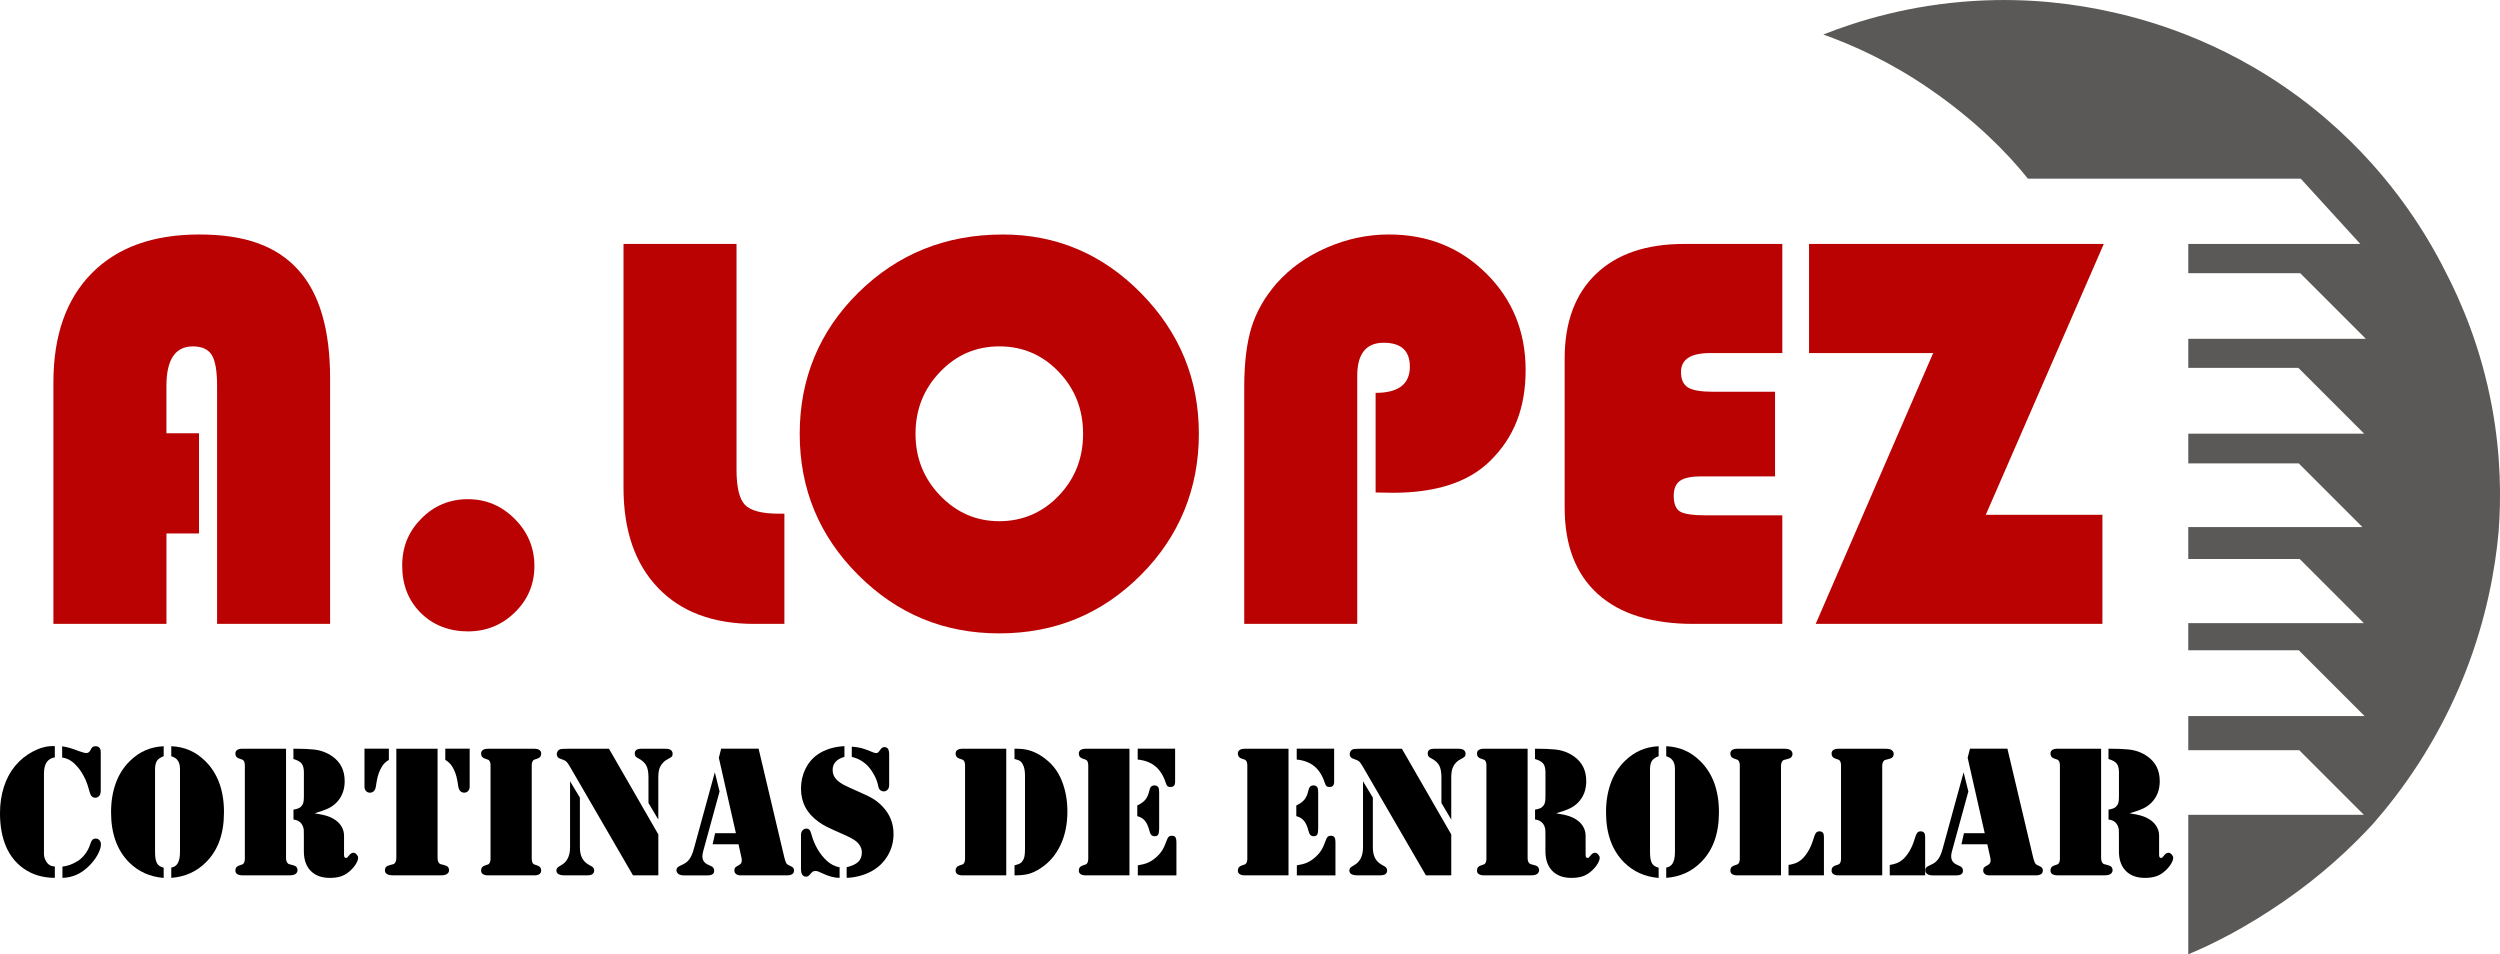
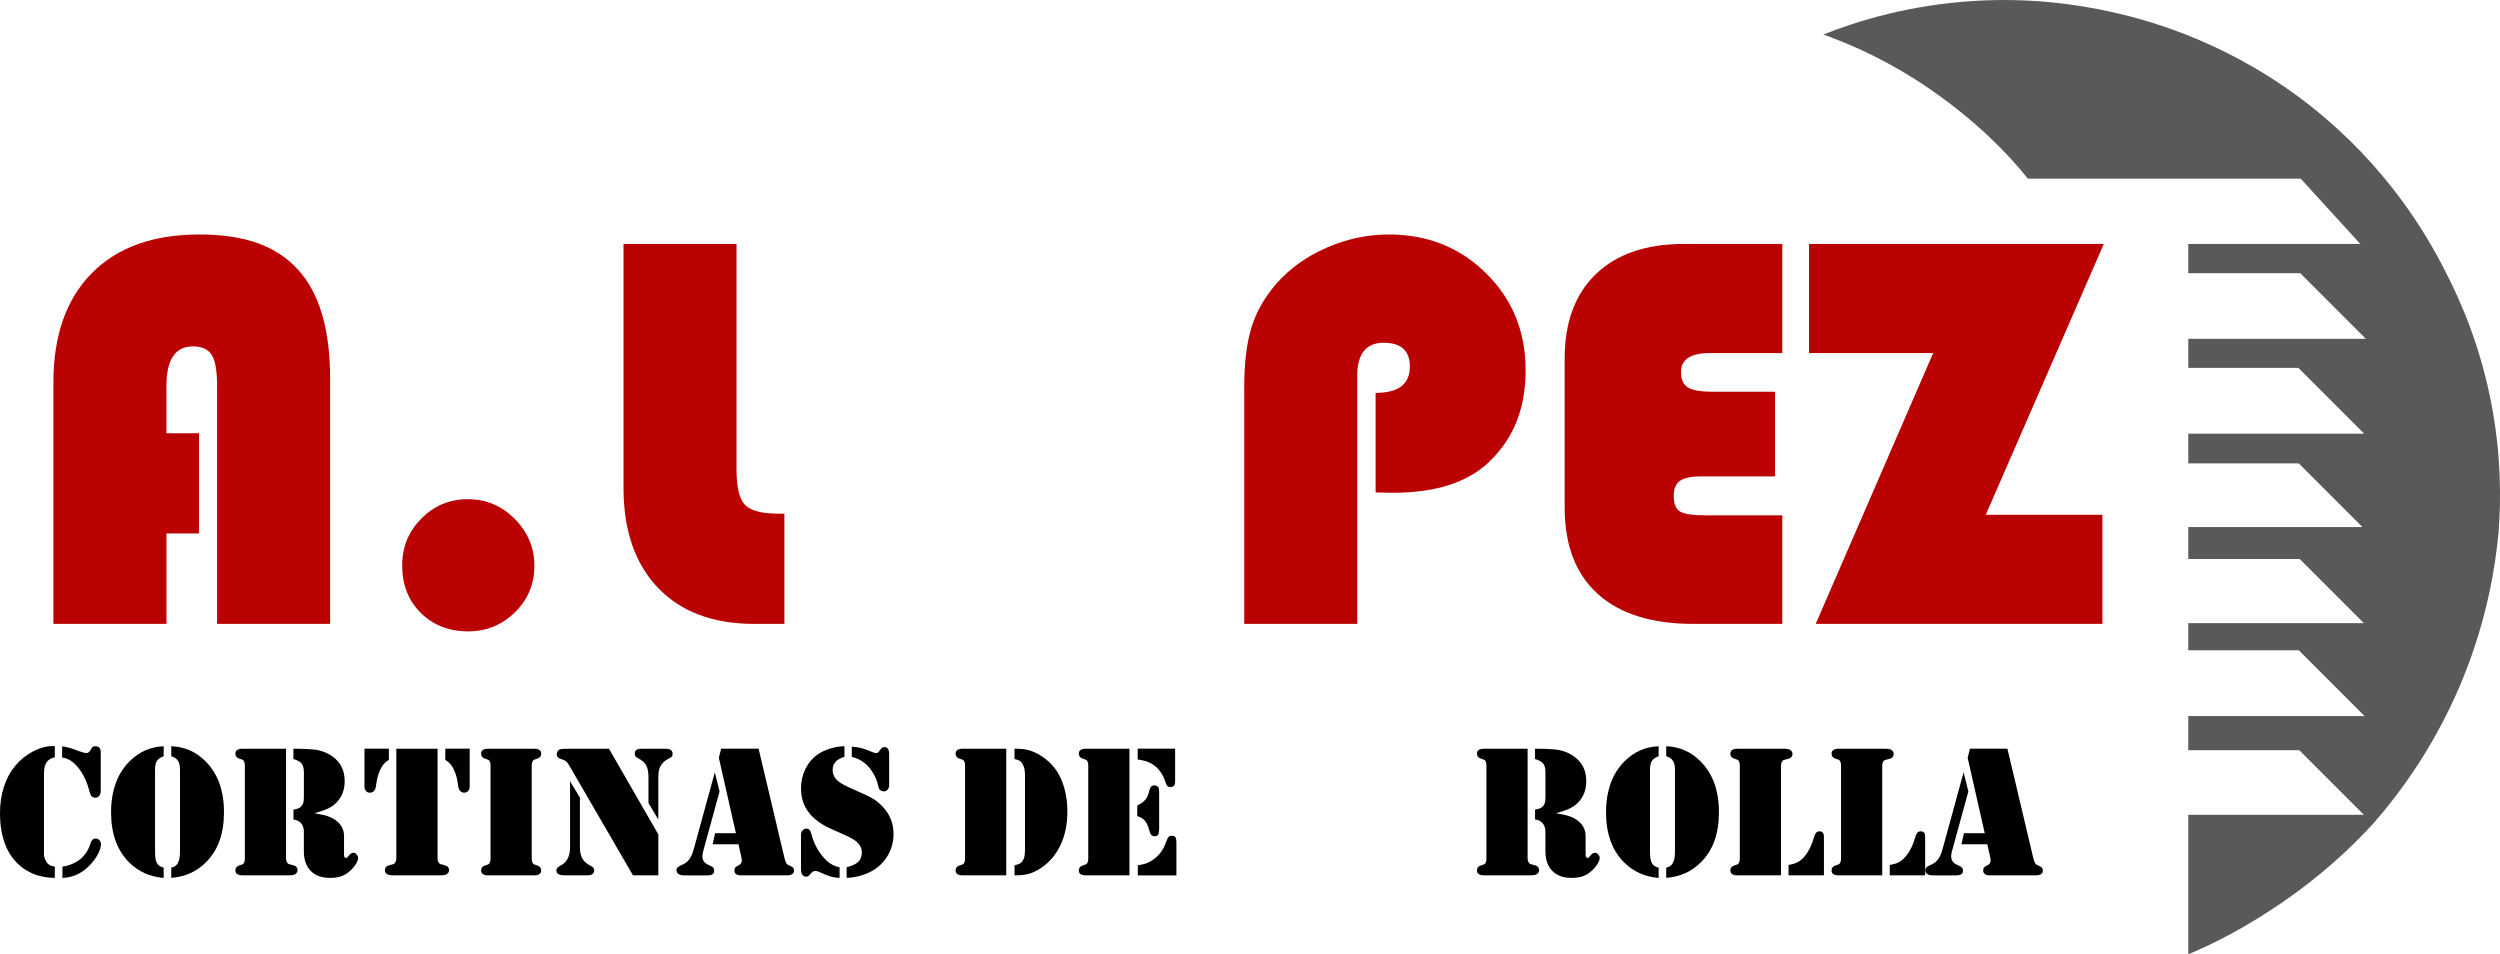
<svg xmlns="http://www.w3.org/2000/svg" id="Capa_1" data-name="Capa 1" viewBox="0 0 780.22 297.81">
  <defs>
    <style>
      .cls-1 {
        fill: #ba0202;
      }

      .cls-2 {
        fill: #5a5957;
      }
    </style>
  </defs>
  <g>
    <g>
      <path class="cls-1" d="M62.11,135.21v31.27h-10.16v28.23H16.67v-75.4c0-14.59,3.98-25.93,11.94-34.01,7.96-8.08,19.16-12.12,33.58-12.12s24.18,3.66,30.84,10.99c6.66,7.33,9.99,18.63,9.99,33.92v76.62h-35.27v-74.27c0-4.63-.55-7.85-1.65-9.64-1.1-1.79-3.07-2.69-5.91-2.69-5.5,0-8.25,4.11-8.25,12.34v14.77h10.16Z" />
      <path class="cls-1" d="M146.02,155.79c5.68,0,10.55,2.06,14.64,6.17,4.08,4.11,6.12,9.01,6.12,14.68s-2.03,10.5-6.08,14.46c-4.05,3.97-8.95,5.95-14.68,5.95s-10.87-1.93-14.72-5.78c-3.85-3.85-5.78-8.76-5.78-14.72s2-10.7,5.99-14.72c4-4.03,8.83-6.04,14.51-6.04Z" />
      <path class="cls-1" d="M194.59,76.13h35.27v70.45c0,5.5.88,9.16,2.65,10.99,1.77,1.82,5.26,2.74,10.47,2.74h1.82v34.4h-9.38c-12.86,0-22.88-3.75-30.06-11.25-7.18-7.5-10.77-17.91-10.77-31.23v-76.1Z" />
-       <path class="cls-1" d="M312.9,73.18c16.8,0,31.2,6.11,43.22,18.33,12.02,12.22,18.03,26.84,18.03,43.87s-6.05,32.03-18.16,44.13c-12.11,12.11-26.81,18.16-44.13,18.16s-31.88-6.08-44.04-18.24c-12.16-12.16-18.24-26.84-18.24-44.04s6.12-32.08,18.37-44.13c12.25-12.04,27.23-18.07,44.96-18.07ZM311.86,108.1c-7.24,0-13.41,2.66-18.5,7.99-5.1,5.33-7.64,11.76-7.64,19.29s2.56,13.96,7.69,19.29c5.13,5.33,11.28,7.99,18.46,7.99s13.48-2.65,18.55-7.95c5.07-5.3,7.6-11.74,7.6-19.33s-2.53-14.03-7.6-19.33c-5.07-5.3-11.25-7.95-18.55-7.95Z" />
      <path class="cls-1" d="M429.31,153.71v-31.1c7.12,0,10.69-2.72,10.69-8.17,0-4.98-2.72-7.47-8.17-7.47s-8.25,3.42-8.25,10.25v77.49h-35.27v-73.84c0-7.64.77-13.91,2.3-18.81,1.53-4.89,4.16-9.45,7.86-13.68,4.17-4.69,9.38-8.4,15.64-11.12,6.25-2.72,12.71-4.08,19.37-4.08,12.04,0,22.17,4.05,30.36,12.16,8.19,8.11,12.29,18.16,12.29,30.14s-3.68,21.08-11.03,28.32c-6.72,6.66-16.85,9.99-30.4,9.99l-5.39-.09Z" />
      <path class="cls-1" d="M553.97,122.26v26.41h-23.02c-3.13,0-5.34.46-6.65,1.39-1.3.93-1.95,2.49-1.95,4.69,0,2.49.67,4.13,2,4.91s4.05,1.17,8.17,1.17h23.72v33.88h-27.71c-13.03,0-22.99-3.11-29.88-9.34-6.89-6.22-10.34-15.22-10.34-26.97v-46.48c0-11.35,3.26-20.15,9.77-26.41,6.52-6.25,15.68-9.38,27.49-9.38h30.67v34.05h-22.5c-6.08,0-9.12,1.97-9.12,5.91,0,2.32.72,3.92,2.17,4.82,1.45.9,4.03,1.35,7.73,1.35h19.46Z" />
      <path class="cls-1" d="M656.57,76.13l-36.83,84.53h36.4v34.05h-89.48l36.66-84.53h-38.74v-34.05h92Z" />
    </g>
    <g>
      <path d="M17.11,232.88v3.5c-1.14.17-1.99.68-2.55,1.51s-.84,2.02-.84,3.56v25.16c0,.44.09.91.28,1.4s.42.91.71,1.26c.31.39.64.66.98.83s.82.28,1.42.33v3.53c-3.75,0-7-.97-9.76-2.92-2.43-1.72-4.27-4.03-5.5-6.94s-1.85-6.35-1.85-10.32c0-2.92.4-5.63,1.2-8.15s1.96-4.71,3.49-6.56c1.54-1.87,3.39-3.38,5.55-4.52s4.22-1.71,6.21-1.71l.67.03ZM19.4,236.41v-3.5c.95.15,1.71.32,2.3.49s1.66.54,3.2,1.1c.98.35,1.64.52,1.97.52.56,0,.98-.25,1.27-.75l.38-.69c.23-.46.67-.69,1.3-.69.52,0,.92.15,1.2.46s.42.76.42,1.36v12.05c0,.77-.17,1.33-.52,1.68s-.74.52-1.19.52-.83-.15-1.11-.45-.51-.79-.68-1.46c-.41-1.53-.8-2.72-1.19-3.59-.83-1.83-1.78-3.32-2.84-4.46-.71-.77-1.43-1.37-2.14-1.78s-1.51-.68-2.37-.8ZM19.49,273.97v-3.53c1.51-.12,3.09-.69,4.75-1.71.89-.56,1.68-1.31,2.37-2.24s1.22-1.96,1.56-3.08c.19-.62.42-1.06.68-1.32s.6-.39,1.03-.39c.46,0,.85.17,1.16.52s.46.78.46,1.3c0,.87-.33,1.92-1,3.16s-1.52,2.37-2.56,3.42c-1.27,1.27-2.58,2.22-3.92,2.84s-2.85.97-4.53,1.04Z" />
      <path d="M51.08,236.01c-.98.35-1.68.82-2.08,1.42s-.61,1.48-.61,2.64v25.89c0,1.7.23,2.9.69,3.59.37.58,1.03.99,2,1.25v3.19c-4.29-.35-7.88-1.96-10.77-4.84-3.76-3.75-5.65-8.97-5.65-15.67,0-3.36.5-6.39,1.49-9.11s2.47-5.01,4.42-6.91c1.49-1.45,3.09-2.55,4.81-3.3s3.62-1.18,5.7-1.27v3.13ZM53.45,236.01v-3.13c2.08.1,3.99.52,5.72,1.27s3.33,1.85,4.82,3.3c3.94,3.84,5.91,9.18,5.91,16.01s-1.88,11.92-5.65,15.67c-2.9,2.9-6.5,4.51-10.8,4.84v-3.19c.5-.12.89-.27,1.17-.45s.54-.45.77-.8c.52-.79.78-1.99.78-3.59v-25.89c0-1.02-.17-1.83-.52-2.43-.23-.41-.51-.72-.83-.96s-.78-.45-1.38-.67Z" />
      <path d="M89.27,233.66v34.02c0,.75.14,1.29.43,1.62.15.19.3.31.43.36s.58.17,1.33.36c.93.21,1.39.74,1.39,1.59,0,.5-.25.91-.75,1.22-.37.23-.97.35-1.82.35h-14.65c-.69,0-1.23-.13-1.61-.39s-.56-.63-.56-1.11c0-.79.39-1.31,1.16-1.56.64-.21,1.01-.34,1.11-.39s.22-.16.33-.33c.23-.31.35-.8.35-1.48v-28.99c0-.68-.12-1.17-.35-1.48-.12-.17-.23-.28-.33-.33s-.48-.18-1.11-.39c-.77-.25-1.16-.77-1.16-1.56,0-.48.19-.85.56-1.11s.91-.39,1.61-.39h13.64ZM98.16,253.82c1.78.27,3.14.57,4.1.9s1.82.77,2.59,1.33c.81.6,1.43,1.31,1.87,2.14s.65,1.71.65,2.64v5.99c0,.62.2.93.61.93.15,0,.28-.04.39-.13s.26-.26.45-.51c.48-.66.97-.98,1.48-.98.33,0,.66.17.98.52s.49.69.49,1.04c0,.6-.28,1.33-.85,2.19s-1.28,1.63-2.13,2.3c-.79.64-1.65,1.1-2.58,1.38s-2.02.42-3.27.42c-2.55,0-4.54-.73-5.97-2.19-1.43-1.46-2.14-3.49-2.14-6.1v-4.86c0-1.08,0-1.71-.03-1.88-.1-.77-.37-1.44-.81-2-.56-.68-1.36-1.07-2.4-1.19v-3.1c1.04-.15,1.79-.42,2.23-.81.39-.35.65-.74.8-1.19s.22-1.1.22-1.97v-7.67c0-1.22-.24-2.12-.71-2.72s-1.33-1.07-2.56-1.42v-3.21h.75c2.14,0,3.97.08,5.47.23,2.24.21,4.24.95,5.99,2.2,2.53,1.8,3.79,4.35,3.79,7.67,0,2.72-.85,4.95-2.55,6.69-.71.73-1.55,1.33-2.5,1.8s-2.41.98-4.36,1.56Z" />
      <path d="M113.74,233.66h7.62v3.5c-.91.52-1.61,1.19-2.11,2-.83,1.31-1.39,2.87-1.68,4.66l-.29,1.77c-.1.56-.3,1-.62,1.32s-.72.48-1.2.48-.91-.17-1.23-.52-.48-.8-.48-1.36v-11.84ZM136.56,233.66v34.02c0,.75.14,1.29.43,1.62.15.19.3.31.43.36s.58.17,1.33.36c.93.21,1.39.74,1.39,1.59,0,.5-.25.91-.75,1.22-.37.23-.98.35-1.85.35h-14.83c-.85,0-1.49-.13-1.93-.39s-.65-.65-.65-1.17c0-.85.46-1.38,1.39-1.59.75-.19,1.2-.31,1.33-.36s.27-.17.41-.36c.29-.33.43-.87.43-1.62v-34.02h12.86ZM146.58,233.66v11.84c0,.56-.16,1.01-.48,1.36s-.73.52-1.23.52-.88-.16-1.2-.48-.53-.76-.62-1.32l-.29-1.77c-.29-1.8-.85-3.35-1.68-4.66-.52-.81-1.23-1.48-2.11-2v-3.5h7.62Z" />
      <path d="M165.98,273.19h-13.67c-.69,0-1.23-.13-1.61-.39s-.56-.63-.56-1.11c0-.79.39-1.31,1.16-1.56.64-.21,1.01-.34,1.11-.39s.22-.16.33-.33c.23-.31.35-.8.35-1.48v-28.99c0-.68-.12-1.17-.35-1.48-.12-.17-.23-.28-.33-.33s-.48-.18-1.11-.39c-.77-.25-1.16-.77-1.16-1.56,0-.48.19-.85.56-1.11s.91-.39,1.61-.39h14.42c.69,0,1.23.13,1.61.39s.56.63.56,1.11c0,.79-.39,1.31-1.16,1.56-.64.21-1.01.34-1.11.39s-.22.16-.33.33c-.23.31-.35.8-.35,1.48v28.99c0,.68.12,1.17.35,1.48.12.17.23.28.33.33s.48.18,1.11.39c.77.25,1.16.77,1.16,1.56,0,.48-.19.85-.56,1.11s-.91.39-1.61.39h-.75Z" />
      <path d="M177.91,243.83l3.07,5.1v15.52c0,1.35.23,2.46.68,3.33s1.17,1.58,2.16,2.14l.87.49c.5.29.75.72.75,1.3,0,.44-.18.81-.55,1.1-.31.25-.95.38-1.91.38h-6.69c-1.76,0-2.64-.5-2.64-1.51,0-.35.09-.62.28-.83s.58-.48,1.2-.83c1.85-1.02,2.78-2.89,2.78-5.59v-20.62ZM190.05,233.66l15.41,26.76v12.77h-7.91l-19.66-33.88c-.42-.73-.77-1.25-1.04-1.53s-.62-.5-1.04-.64l-1.1-.41c-.29-.1-.52-.27-.69-.52s-.26-.53-.26-.84c0-.33.09-.63.26-.91s.41-.48.69-.59c.33-.14,1.22-.2,2.66-.2h12.68ZM205.45,255.78l-3.07-5.18v-8.02c0-1.62-.24-2.86-.71-3.72s-1.31-1.6-2.5-2.22c-.41-.19-.69-.4-.84-.62s-.23-.51-.23-.85c0-.52.17-.9.51-1.14s.88-.36,1.64-.36h7.24c.98,0,1.63.15,1.94.46.33.31.49.68.49,1.1s-.09.71-.28.91-.62.48-1.32.83c-1.02.52-1.8,1.32-2.32,2.4-.37.79-.55,1.86-.55,3.21v13.2Z" />
      <path d="M223.09,241.02l1.48,5.99-5.13,18.71c-.15.54-.23,1.04-.23,1.51,0,1.22.57,2.08,1.71,2.61l1.01.46c.64.29.96.77.96,1.45,0,.97-.7,1.45-2.11,1.45h-7.36c-.71,0-1.28-.15-1.69-.45s-.62-.71-.62-1.23c0-.56.42-1.02,1.27-1.39.79-.35,1.38-.66,1.75-.94s.74-.66,1.09-1.14c.54-.79.98-1.84,1.33-3.16l6.54-23.86ZM225.08,233.66h11.67l8.05,34.02c.15.6.33,1.13.52,1.59.17.37.56.67,1.16.9.5.21.85.42,1.04.64s.29.5.29.87c0,1-.75,1.51-2.26,1.51h-14.45c-.58,0-1.04-.14-1.39-.42s-.52-.65-.52-1.11c0-.39.08-.68.23-.87s.5-.43,1.04-.72c.39-.19.66-.41.81-.64s.23-.52.23-.87c0-.33-.03-.62-.09-.87l-.93-4.2h-8.08l.78-3.45h6.49l-5.33-23.54.72-2.84Z" />
      <path d="M263.54,232.88v3.33c-1.2.33-2.11.83-2.74,1.52s-.94,1.53-.94,2.53.26,1.81.78,2.53,1.37,1.41,2.55,2.07c.81.44,2.64,1.29,5.5,2.55,1.74.75,3.08,1.43,4.04,2.04s1.86,1.37,2.71,2.27c2.28,2.39,3.42,5.24,3.42,8.54,0,2.49-.62,4.77-1.85,6.83s-2.93,3.69-5.1,4.86c-1.16.62-2.43,1.11-3.81,1.46s-2.67.54-3.87.54v-3.3c1.68-.41,2.89-.97,3.63-1.69s1.11-1.7,1.11-2.94-.58-2.43-1.74-3.42c-.77-.64-2.24-1.43-4.4-2.37-2.37-1.04-4-1.79-4.88-2.23s-1.72-.97-2.53-1.56c-3.63-2.59-5.44-6.03-5.44-10.34,0-2.2.45-4.23,1.36-6.1s2.17-3.36,3.79-4.5c2.26-1.58,5.06-2.46,8.4-2.64ZM262.03,270.67v3.3c-1.58,0-3.33-.45-5.24-1.36-.71-.33-1.21-.54-1.48-.64s-.53-.14-.78-.14c-.39,0-.68.06-.87.19s-.5.44-.93.94c-.35.42-.72.64-1.13.64-1.08,0-1.62-.83-1.62-2.49v-10.54c0-.54.15-1,.46-1.38s.69-.57,1.16-.59c.42-.02.76.1,1,.36s.45.72.62,1.38c.44,1.66,1.09,3.21,1.93,4.66s1.82,2.67,2.94,3.68c1.14,1.04,2.45,1.71,3.94,2ZM265.83,236.21v-3.19c1.16.08,2.16.23,3.01.45s2.06.66,3.62,1.32c.39.15.7.23.96.23.37,0,.64-.13.81-.38l.64-.84c.31-.42.69-.64,1.13-.64.52,0,.9.19,1.14.56s.36.97.36,1.78v9.56c0,.56-.16,1.02-.48,1.38s-.73.54-1.23.54c-.39,0-.74-.13-1.07-.38-.17-.15-.31-.34-.42-.56s-.21-.59-.3-1.11c-.21-.95-.58-1.92-1.1-2.92s-1.13-1.9-1.82-2.69c-1.39-1.56-3.14-2.6-5.24-3.1Z" />
      <path d="M314.04,233.66v39.53h-13.64c-.69,0-1.23-.13-1.61-.39s-.56-.63-.56-1.11c0-.79.39-1.31,1.16-1.56.64-.21,1.01-.34,1.11-.39s.22-.16.33-.33c.23-.31.35-.8.35-1.48v-28.99c0-.68-.12-1.17-.35-1.48-.12-.17-.23-.28-.33-.33s-.48-.18-1.11-.39c-.77-.25-1.16-.77-1.16-1.56,0-.48.19-.85.56-1.11s.91-.39,1.61-.39h13.64ZM319.89,264.91v-22.85c0-1.41-.2-2.53-.61-3.36-.25-.54-.56-.94-.93-1.19s-.95-.46-1.74-.64v-3.21c1.02,0,1.89.04,2.61.12,2.45.27,4.83,1.31,7.12,3.13,2.28,1.76,3.97,4.04,5.07,6.86,1.14,2.86,1.71,6.02,1.71,9.5,0,3.94-.72,7.44-2.17,10.5s-3.52,5.47-6.23,7.22c-1.31.85-2.53,1.43-3.66,1.74s-2.61.46-4.44.46v-3.13c.81-.21,1.38-.41,1.69-.58s.59-.44.83-.81c.29-.42.49-.9.59-1.43s.16-1.31.16-2.33Z" />
      <path d="M352.49,233.66v39.53h-13.64c-.69,0-1.23-.13-1.61-.39s-.56-.63-.56-1.11c0-.79.39-1.31,1.16-1.56.64-.21,1.01-.34,1.11-.39s.22-.16.33-.33c.23-.31.35-.8.35-1.48v-28.99c0-.68-.12-1.17-.35-1.48-.12-.17-.23-.28-.33-.33s-.48-.18-1.11-.39c-.77-.25-1.16-.77-1.16-1.56,0-.48.19-.85.56-1.11s.91-.39,1.61-.39h13.64ZM354.93,254.74v-3.36c1.12-.54,1.95-1.13,2.49-1.77s.94-1.49,1.19-2.55c.15-.73.36-1.24.61-1.52s.61-.42,1.07-.42c.62,0,1.04.24,1.27.72.14.25.2.82.2,1.71v11.03c0,.91-.1,1.53-.3,1.88s-.57.52-1.11.52c-.44,0-.79-.14-1.04-.41s-.45-.72-.61-1.36c-.33-1.33-.8-2.36-1.4-3.07s-1.39-1.19-2.36-1.42ZM355.07,233.66h11.67v10.25c0,.6-.12,1.03-.35,1.3s-.6.41-1.1.41c-.42,0-.73-.09-.93-.26s-.38-.53-.55-1.07c-.73-2.24-1.81-3.95-3.23-5.13s-3.26-1.88-5.52-2.11v-3.39ZM355.1,273.19v-3.13c1.25-.19,2.29-.46,3.11-.81s1.65-.88,2.48-1.59,1.49-1.45,1.98-2.22.96-1.77,1.4-3.03c.21-.62.43-1.04.67-1.26s.55-.33.96-.33c.54,0,.92.16,1.13.48s.32.87.32,1.67v10.22h-12.05Z" />
-       <path d="M402.13,233.66v39.53h-13.64c-.69,0-1.23-.13-1.61-.39s-.56-.63-.56-1.11c0-.79.39-1.31,1.16-1.56.64-.21,1.01-.34,1.11-.39s.22-.16.33-.33c.23-.31.35-.8.35-1.48v-28.99c0-.68-.12-1.17-.35-1.48-.12-.17-.23-.28-.33-.33s-.48-.18-1.11-.39c-.77-.25-1.16-.77-1.16-1.56,0-.48.19-.85.56-1.11s.91-.39,1.61-.39h13.64ZM404.56,254.74v-3.36c1.12-.54,1.95-1.13,2.49-1.77s.94-1.49,1.19-2.55c.15-.73.36-1.24.61-1.52s.61-.42,1.07-.42c.62,0,1.04.24,1.27.72.14.25.2.82.2,1.71v11.03c0,.91-.1,1.53-.3,1.88s-.57.52-1.11.52c-.44,0-.79-.14-1.04-.41s-.45-.72-.61-1.36c-.33-1.33-.8-2.36-1.4-3.07s-1.39-1.19-2.36-1.42ZM404.7,233.66h11.67v10.25c0,.6-.12,1.03-.35,1.3s-.6.41-1.1.41c-.42,0-.73-.09-.93-.26s-.38-.53-.55-1.07c-.73-2.24-1.81-3.95-3.23-5.13s-3.26-1.88-5.52-2.11v-3.39ZM404.73,273.19v-3.13c1.25-.19,2.29-.46,3.11-.81s1.65-.88,2.48-1.59,1.49-1.45,1.98-2.22.96-1.77,1.4-3.03c.21-.62.43-1.04.67-1.26s.55-.33.96-.33c.54,0,.92.16,1.13.48s.32.87.32,1.67v10.22h-12.05Z" />
-       <path d="M425.38,243.83l3.07,5.1v15.52c0,1.35.23,2.46.68,3.33s1.17,1.58,2.16,2.14l.87.49c.5.29.75.72.75,1.3,0,.44-.18.81-.55,1.1-.31.25-.95.38-1.91.38h-6.69c-1.76,0-2.64-.5-2.64-1.51,0-.35.09-.62.28-.83s.58-.48,1.2-.83c1.85-1.02,2.78-2.89,2.78-5.59v-20.62ZM437.51,233.66l15.41,26.76v12.77h-7.91l-19.66-33.88c-.42-.73-.77-1.25-1.04-1.53s-.62-.5-1.04-.64l-1.1-.41c-.29-.1-.52-.27-.69-.52s-.26-.53-.26-.84c0-.33.09-.63.26-.91s.41-.48.69-.59c.33-.14,1.22-.2,2.66-.2h12.68ZM452.92,255.78l-3.07-5.18v-8.02c0-1.62-.24-2.86-.71-3.72s-1.31-1.6-2.5-2.22c-.41-.19-.69-.4-.84-.62s-.23-.51-.23-.85c0-.52.17-.9.51-1.14s.88-.36,1.64-.36h7.24c.98,0,1.63.15,1.94.46.33.31.49.68.49,1.1s-.09.71-.28.91-.62.48-1.32.83c-1.02.52-1.8,1.32-2.32,2.4-.37.79-.55,1.86-.55,3.21v13.2Z" />
      <path d="M476.75,233.66v34.02c0,.75.14,1.29.43,1.62.15.19.3.31.43.36s.58.17,1.33.36c.93.21,1.39.74,1.39,1.59,0,.5-.25.91-.75,1.22-.37.23-.97.35-1.82.35h-14.65c-.69,0-1.23-.13-1.61-.39s-.56-.63-.56-1.11c0-.79.39-1.31,1.16-1.56.64-.21,1.01-.34,1.11-.39s.22-.16.33-.33c.23-.31.35-.8.35-1.48v-28.99c0-.68-.12-1.17-.35-1.48-.12-.17-.23-.28-.33-.33s-.48-.18-1.11-.39c-.77-.25-1.16-.77-1.16-1.56,0-.48.19-.85.56-1.11s.91-.39,1.61-.39h13.64ZM485.64,253.82c1.78.27,3.14.57,4.1.9s1.82.77,2.59,1.33c.81.6,1.43,1.31,1.87,2.14s.65,1.71.65,2.64v5.99c0,.62.2.93.61.93.15,0,.28-.04.39-.13s.26-.26.45-.51c.48-.66.97-.98,1.48-.98.33,0,.66.17.98.52s.49.69.49,1.04c0,.6-.28,1.33-.85,2.19s-1.28,1.63-2.13,2.3c-.79.64-1.65,1.1-2.58,1.38s-2.02.42-3.27.42c-2.55,0-4.54-.73-5.97-2.19-1.43-1.46-2.14-3.49-2.14-6.1v-4.86c0-1.08,0-1.71-.03-1.88-.1-.77-.37-1.44-.81-2-.56-.68-1.36-1.07-2.4-1.19v-3.1c1.04-.15,1.79-.42,2.23-.81.39-.35.65-.74.8-1.19s.22-1.1.22-1.97v-7.67c0-1.22-.24-2.12-.71-2.72s-1.33-1.07-2.56-1.42v-3.21h.75c2.14,0,3.97.08,5.47.23,2.24.21,4.24.95,5.99,2.2,2.53,1.8,3.79,4.35,3.79,7.67,0,2.72-.85,4.95-2.55,6.69-.71.73-1.55,1.33-2.5,1.8s-2.41.98-4.36,1.56Z" />
      <path d="M517.64,236.01c-.98.35-1.68.82-2.08,1.42s-.61,1.48-.61,2.64v25.89c0,1.7.23,2.9.69,3.59.37.58,1.03.99,2,1.25v3.19c-4.29-.35-7.88-1.96-10.77-4.84-3.76-3.75-5.65-8.97-5.65-15.67,0-3.36.5-6.39,1.49-9.11s2.47-5.01,4.42-6.91c1.49-1.45,3.09-2.55,4.81-3.3s3.62-1.18,5.7-1.27v3.13ZM520.01,236.01v-3.13c2.08.1,3.99.52,5.72,1.27s3.33,1.85,4.82,3.3c3.94,3.84,5.91,9.18,5.91,16.01s-1.88,11.92-5.65,15.67c-2.9,2.9-6.5,4.51-10.8,4.84v-3.19c.5-.12.89-.27,1.17-.45s.54-.45.77-.8c.52-.79.78-1.99.78-3.59v-25.89c0-1.02-.17-1.83-.52-2.43-.23-.41-.51-.72-.83-.96s-.78-.45-1.38-.67Z" />
      <path d="M555.83,273.19h-13.64c-.69,0-1.23-.13-1.61-.39s-.56-.63-.56-1.11c0-.79.39-1.31,1.16-1.56.64-.21,1.01-.34,1.11-.39s.22-.16.33-.33c.23-.31.35-.8.35-1.48v-28.99c0-.68-.12-1.17-.35-1.48-.12-.17-.23-.28-.33-.33s-.48-.18-1.11-.39c-.77-.25-1.16-.77-1.16-1.56,0-.48.19-.85.56-1.11s.91-.39,1.61-.39h14.65c.85,0,1.46.12,1.82.35.5.31.75.71.75,1.22,0,.85-.46,1.38-1.39,1.59-.75.17-1.2.29-1.33.35s-.28.17-.43.35c-.29.35-.43.89-.43,1.62v34.05ZM558.18,273.19v-3.24c.95-.17,1.69-.37,2.24-.58s1.08-.52,1.58-.93c.81-.64,1.55-1.52,2.23-2.64s1.23-2.36,1.65-3.74c.31-1.06.59-1.76.85-2.1s.64-.51,1.14-.51c.54,0,.94.22,1.19.67.12.21.17.64.17,1.27v11.79h-11.06Z" />
      <path d="M587.42,273.19h-13.64c-.69,0-1.23-.13-1.61-.39s-.56-.63-.56-1.11c0-.79.39-1.31,1.16-1.56.64-.21,1.01-.34,1.11-.39s.22-.16.33-.33c.23-.31.35-.8.35-1.48v-28.99c0-.68-.12-1.17-.35-1.48-.12-.17-.23-.28-.33-.33s-.48-.18-1.11-.39c-.77-.25-1.16-.77-1.16-1.56,0-.48.19-.85.56-1.11s.91-.39,1.61-.39h14.65c.85,0,1.46.12,1.82.35.5.31.75.71.75,1.22,0,.85-.46,1.38-1.39,1.59-.75.17-1.2.29-1.33.35s-.28.17-.43.35c-.29.35-.43.89-.43,1.62v34.05ZM589.77,273.19v-3.24c.95-.17,1.69-.37,2.24-.58s1.08-.52,1.58-.93c.81-.64,1.55-1.52,2.23-2.64s1.23-2.36,1.65-3.74c.31-1.06.59-1.76.85-2.1s.64-.51,1.14-.51c.54,0,.94.22,1.19.67.12.21.17.64.17,1.27v11.79h-11.06Z" />
      <path d="M612.82,241.02l1.48,5.99-5.13,18.71c-.15.54-.23,1.04-.23,1.51,0,1.22.57,2.08,1.71,2.61l1.01.46c.64.29.96.77.96,1.45,0,.97-.7,1.45-2.11,1.45h-7.36c-.71,0-1.28-.15-1.69-.45s-.62-.71-.62-1.23c0-.56.42-1.02,1.27-1.39.79-.35,1.38-.66,1.75-.94s.74-.66,1.09-1.14c.54-.79.98-1.84,1.33-3.16l6.54-23.86ZM614.82,233.66h11.67l8.05,34.02c.15.6.33,1.13.52,1.59.17.37.56.67,1.16.9.5.21.85.42,1.04.64s.29.5.29.87c0,1-.75,1.51-2.26,1.51h-14.45c-.58,0-1.04-.14-1.39-.42s-.52-.65-.52-1.11c0-.39.08-.68.23-.87s.5-.43,1.04-.72c.39-.19.66-.41.81-.64s.23-.52.23-.87c0-.33-.03-.62-.09-.87l-.93-4.2h-8.08l.78-3.45h6.49l-5.33-23.54.72-2.84Z" />
-       <path d="M655.73,233.66v34.02c0,.75.14,1.29.43,1.62.15.19.3.31.43.36s.58.17,1.33.36c.93.21,1.39.74,1.39,1.59,0,.5-.25.91-.75,1.22-.37.23-.97.35-1.82.35h-14.65c-.69,0-1.23-.13-1.61-.39s-.56-.63-.56-1.11c0-.79.39-1.31,1.16-1.56.64-.21,1.01-.34,1.11-.39s.22-.16.33-.33c.23-.31.35-.8.35-1.48v-28.99c0-.68-.12-1.17-.35-1.48-.12-.17-.23-.28-.33-.33s-.48-.18-1.11-.39c-.77-.25-1.16-.77-1.16-1.56,0-.48.19-.85.56-1.11s.91-.39,1.61-.39h13.64ZM664.62,253.82c1.78.27,3.14.57,4.1.9s1.82.77,2.59,1.33c.81.6,1.43,1.31,1.87,2.14s.65,1.71.65,2.64v5.99c0,.62.2.93.61.93.15,0,.28-.04.39-.13s.26-.26.45-.51c.48-.66.97-.98,1.48-.98.33,0,.66.17.98.52s.49.69.49,1.04c0,.6-.28,1.33-.85,2.19s-1.28,1.63-2.13,2.3c-.79.64-1.65,1.1-2.58,1.38s-2.02.42-3.27.42c-2.55,0-4.54-.73-5.97-2.19-1.43-1.46-2.14-3.49-2.14-6.1v-4.86c0-1.08,0-1.71-.03-1.88-.1-.77-.37-1.44-.81-2-.56-.68-1.36-1.07-2.4-1.19v-3.1c1.04-.15,1.79-.42,2.23-.81.39-.35.65-.74.8-1.19s.22-1.1.22-1.97v-7.67c0-1.22-.24-2.12-.71-2.72s-1.33-1.07-2.56-1.42v-3.21h.75c2.14,0,3.97.08,5.47.23,2.24.21,4.24.95,5.99,2.2,2.53,1.8,3.79,4.35,3.79,7.67,0,2.72-.85,4.95-2.55,6.69-.71.73-1.55,1.33-2.5,1.8s-2.41.98-4.36,1.56Z" />
    </g>
  </g>
  <path class="cls-2" d="M569.03,10.77c9.06,3.23,20.77,8.43,33.13,16.94,14.24,9.8,24.22,19.9,30.73,28.05h85.14l18.59,20.37h-53.68v9.14h34.94l20.46,20.46h-55.4v9.07h34.34l20.54,20.54h-54.88v9.29h34.49l19.86,19.86h-54.36v9.97h34.79l20.01,20.01h-54.8v8.47h34.49l20.54,20.54h-55.03v10.64h34.63l20.16,20.16h-54.79v43.54c8.64-3.58,18.52-8.77,29.55-16.34,12.08-8.28,21.3-16.98,28.03-24.28,8.57-9.75,20.22-25.38,28.78-47.07,6.77-17.17,9.43-32.64,10.49-44.08.78-10.14.8-23.68-2.1-39.26-3.39-18.2-9.54-32.58-14.69-42.42-6.04-11.96-18.3-32.37-40.92-50.51-24.77-19.86-49.74-27.2-63.11-30.13-10.56-2.37-25.25-4.5-42.72-3.45-20.16,1.21-36.35,6.19-47.22,10.49Z" />
</svg>